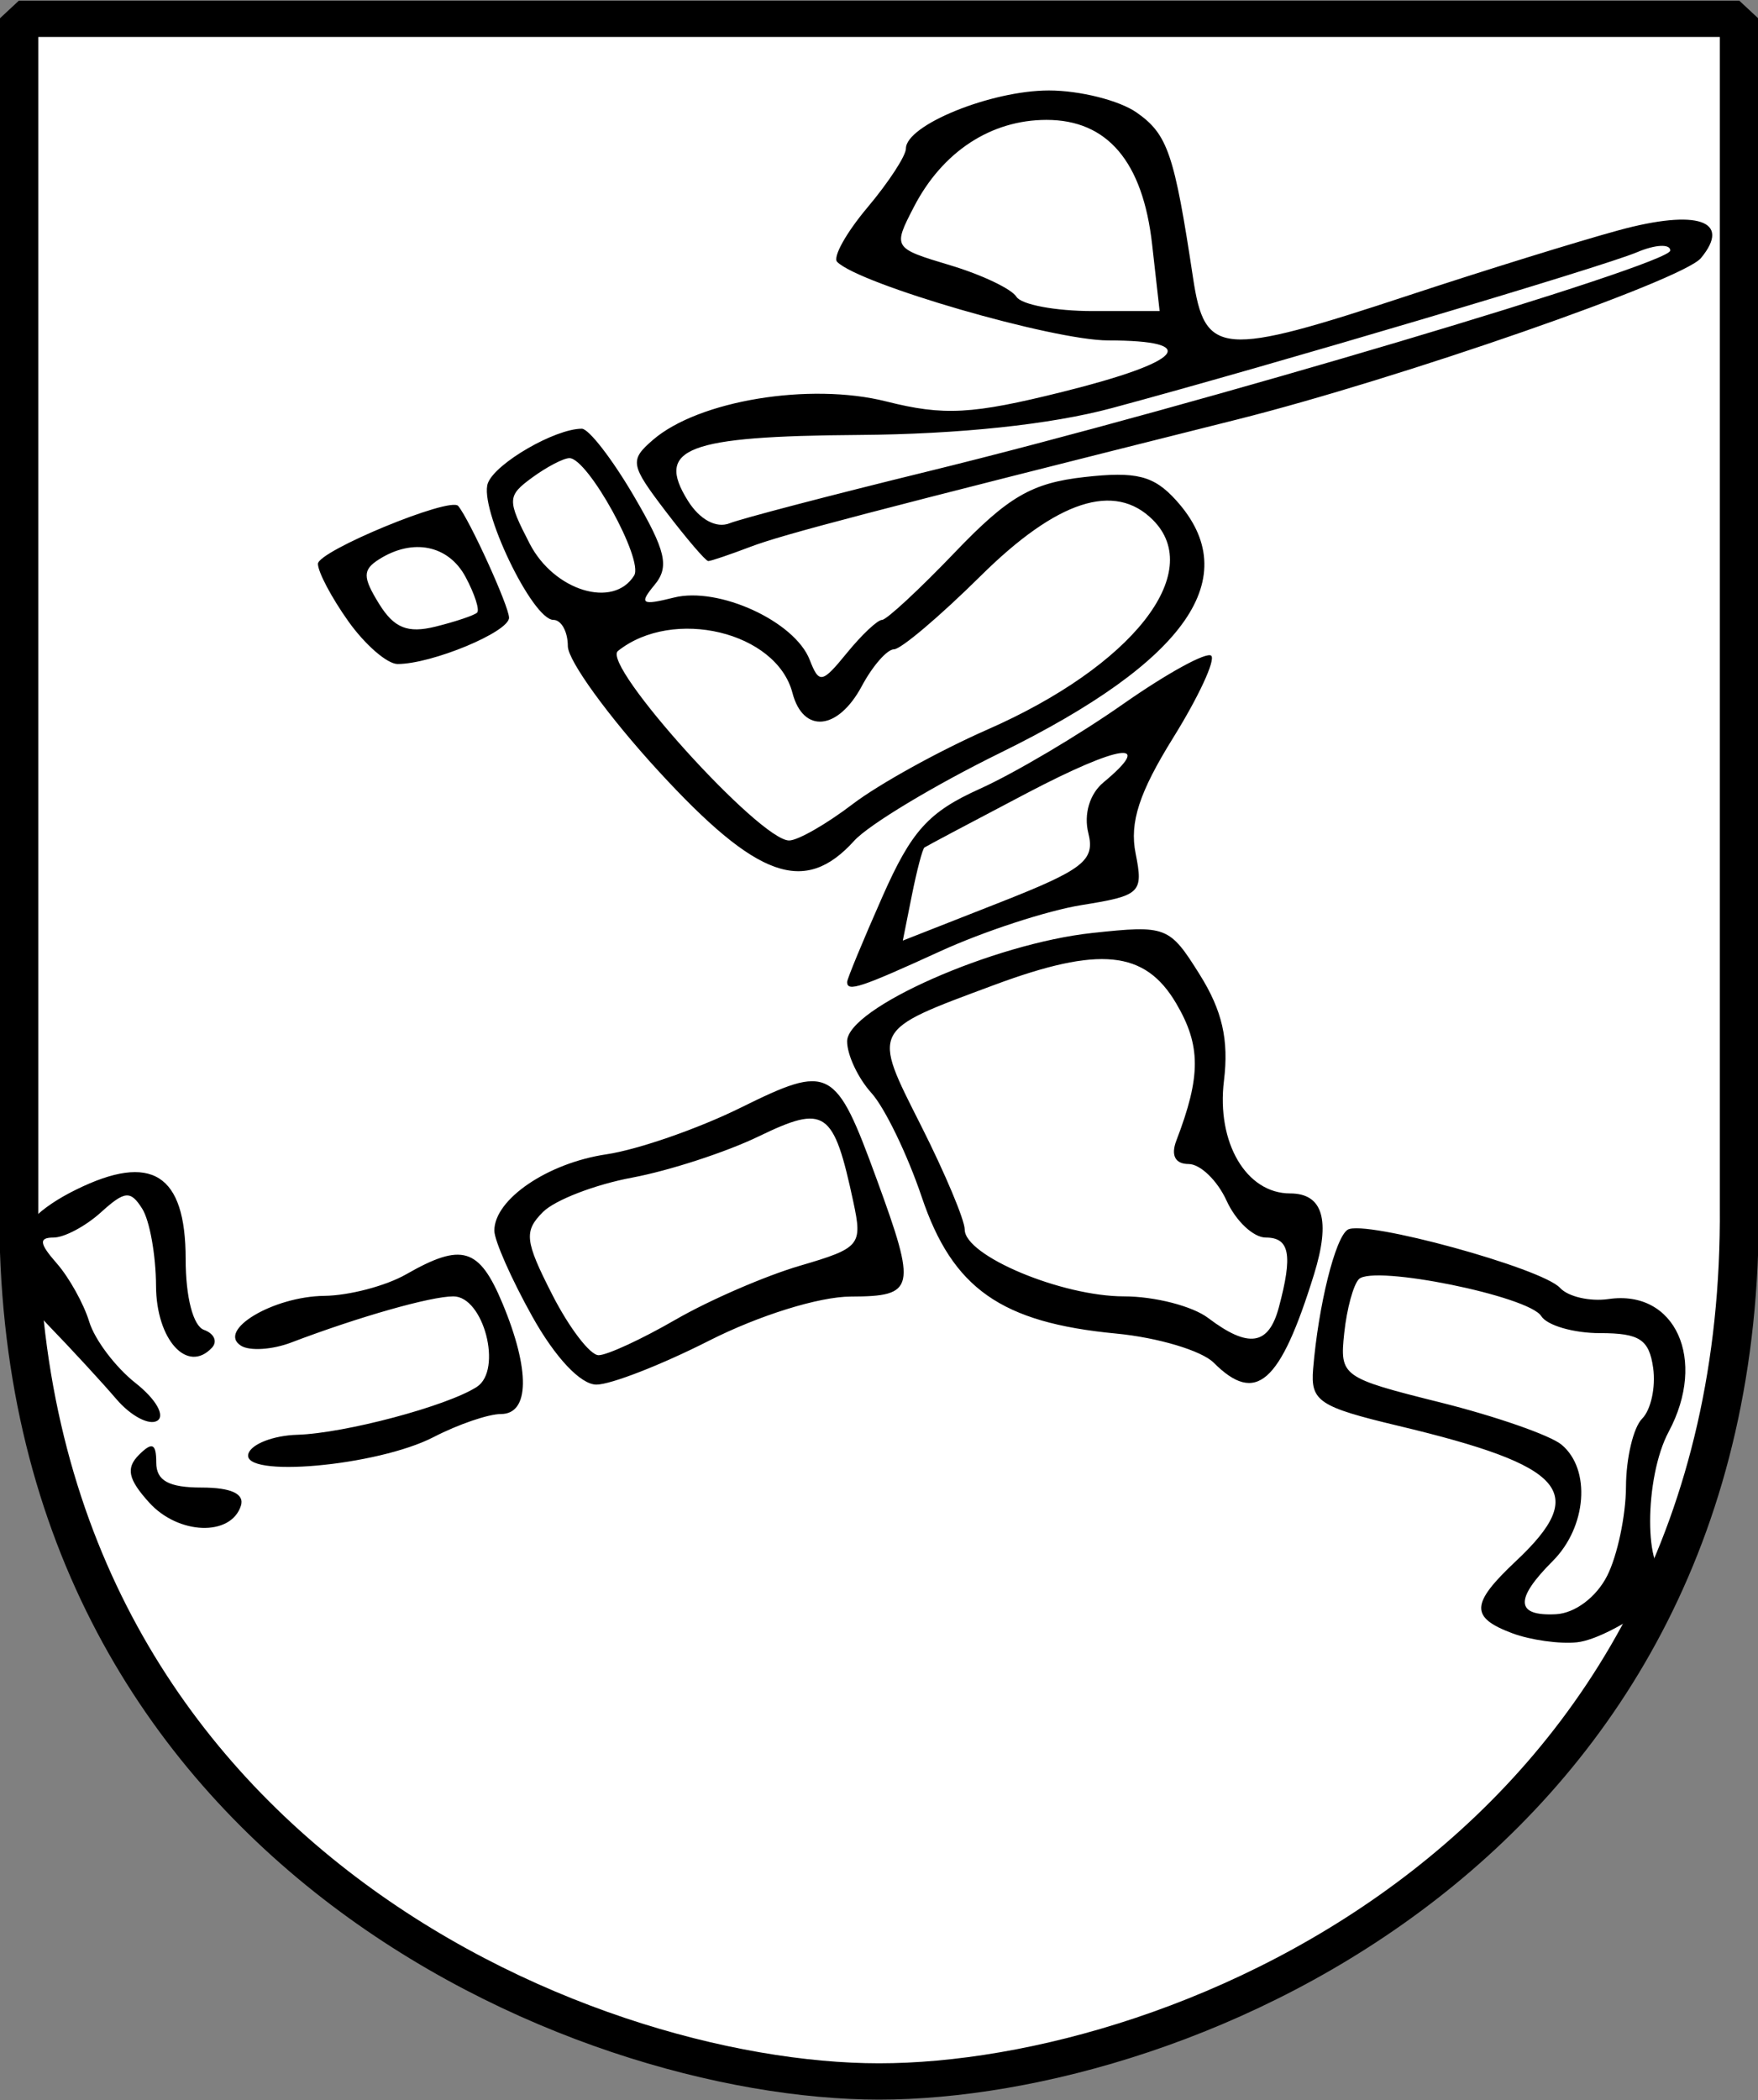
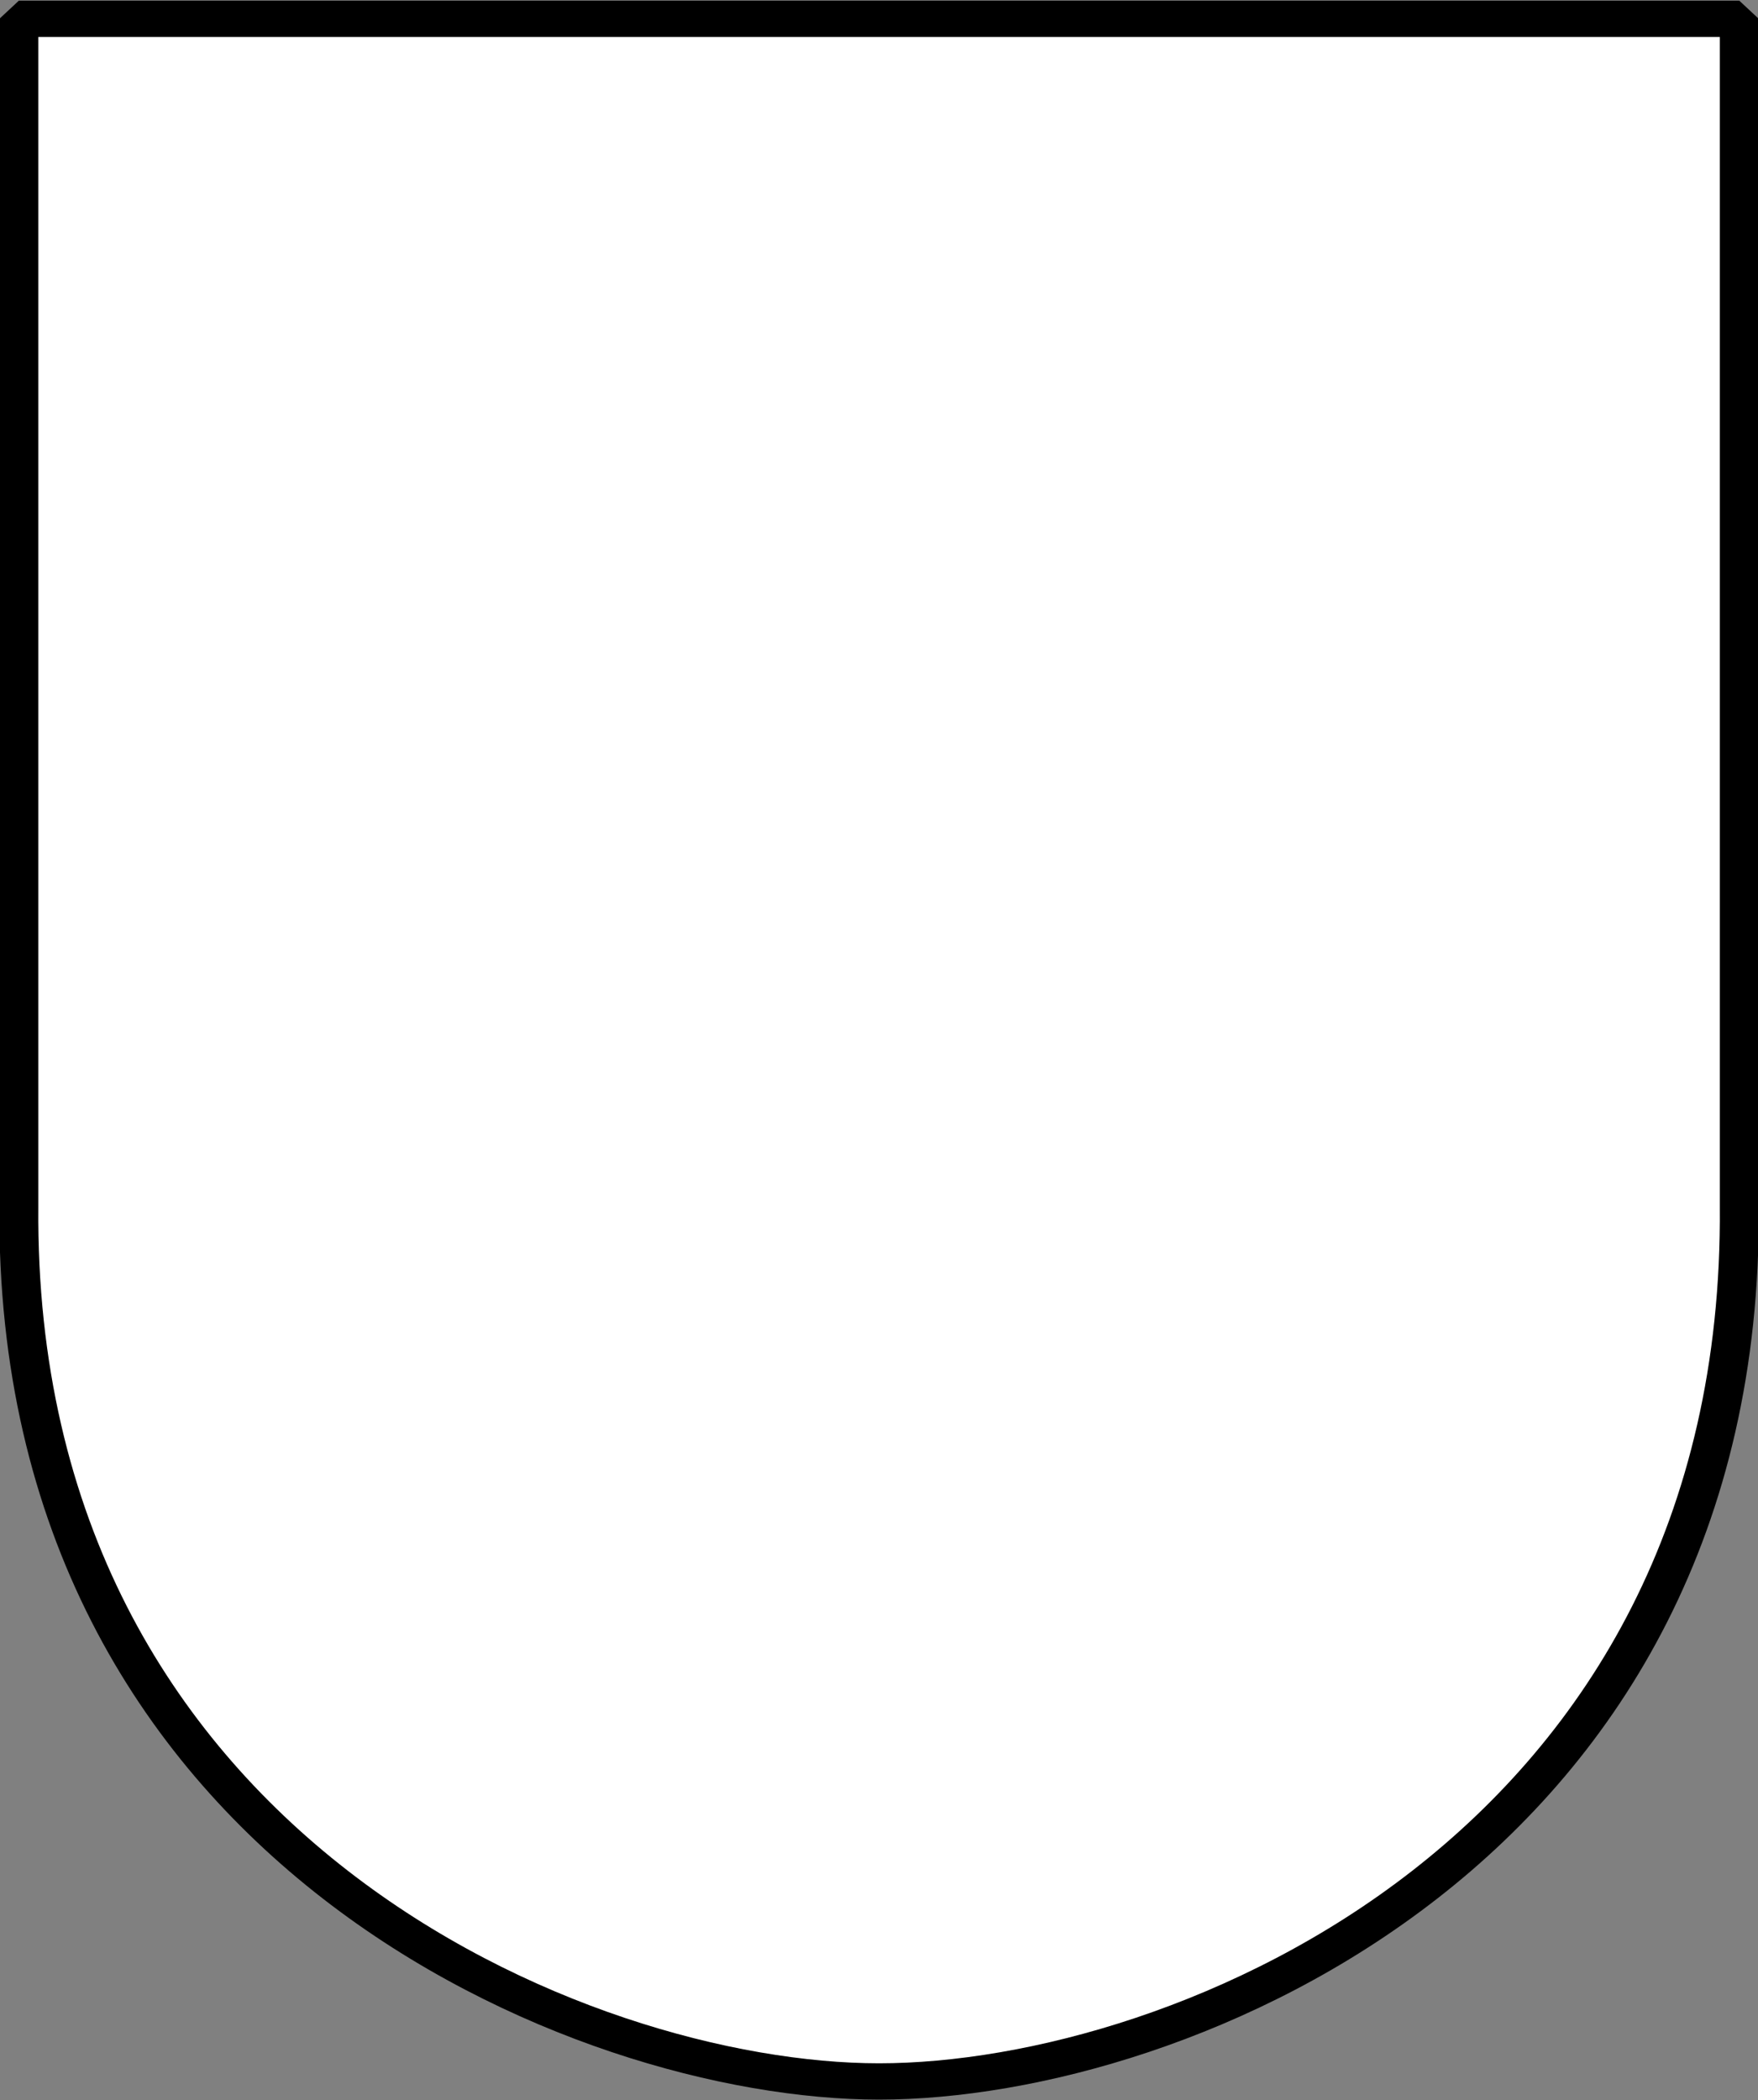
<svg xmlns="http://www.w3.org/2000/svg" xmlns:ns1="http://sodipodi.sourceforge.net/DTD/sodipodi-0.dtd" xmlns:ns2="http://www.inkscape.org/namespaces/inkscape" id="svg2" ns1:version="0.32" ns2:version="0.46" width="745.333" height="889.999" version="1.0" ns1:docname="225th_Infanterie-Division_Logo.svg" ns2:output_extension="org.inkscape.output.svg.inkscape">
  <rect width="100%" height="100%" fill="#808080" stroke="none" />
  <defs id="defs5">
    <ns2:perspective ns1:type="inkscape:persp3d" ns2:vp_x="0 : 526.18109 : 1" ns2:vp_y="0 : 1000 : 0" ns2:vp_z="744.09448 : 526.18109 : 1" ns2:persp3d-origin="372.04724 : 350.78739 : 1" id="perspective9" />
    <ns2:perspective ns1:type="inkscape:persp3d" ns2:vp_x="0 : 526.18109 : 1" ns2:vp_y="0 : 1000 : 0" ns2:vp_z="744.09448 : 526.18109 : 1" ns2:persp3d-origin="372.04724 : 350.78739 : 1" id="perspective2483" />
    <ns2:perspective id="perspective2393" ns2:persp3d-origin="372.04724 : 350.78739 : 1" ns2:vp_z="744.09448 : 526.18109 : 1" ns2:vp_y="0 : 1000 : 0" ns2:vp_x="0 : 526.18109 : 1" ns1:type="inkscape:persp3d" />
    <ns2:perspective id="perspective13" ns2:persp3d-origin="50.5 : 40.76 : 1" ns2:vp_z="101 : 61.139999 : 1" ns2:vp_y="0 : 1000 : 0" ns2:vp_x="0 : 61.139999 : 1" ns1:type="inkscape:persp3d" />
    <ns2:perspective ns1:type="inkscape:persp3d" ns2:vp_x="0 : 526.18109 : 1" ns2:vp_y="0 : 1000 : 0" ns2:vp_z="744.09448 : 526.18109 : 1" ns2:persp3d-origin="372.04724 : 350.78739 : 1" id="perspective10" />
    <ns2:perspective id="perspective2447" ns2:persp3d-origin="372.04724 : 350.78739 : 1" ns2:vp_z="744.09448 : 526.18109 : 1" ns2:vp_y="0 : 1000 : 0" ns2:vp_x="0 : 526.18109 : 1" ns1:type="inkscape:persp3d" />
    <ns2:perspective id="perspective2531" ns2:persp3d-origin="372.04724 : 350.78739 : 1" ns2:vp_z="744.09448 : 526.18109 : 1" ns2:vp_y="0 : 1000 : 0" ns2:vp_x="0 : 526.18109 : 1" ns1:type="inkscape:persp3d" />
  </defs>
  <ns1:namedview ns2:window-height="934" ns2:window-width="1280" ns2:pageshadow="2" ns2:pageopacity="0.0" guidetolerance="10.0" gridtolerance="10.0" objecttolerance="10.0" borderopacity="1.0" bordercolor="#666666" pagecolor="#ffffff" id="base" showgrid="false" ns2:zoom="0.13344907" ns2:cx="-2116.9038" ns2:cy="-1284.2129" ns2:window-x="-4" ns2:window-y="-4" ns2:current-layer="svg2" />
  <g id="g2629" transform="translate(1800.4,198.941)">
    <g id="g1905" style="fill:#ffffff;fill-opacity:1;stroke:#000000;stroke-width:2.245;stroke-miterlimit:4;stroke-dasharray:none;stroke-opacity:1" transform="matrix(7.351,0,0,6.853,-2454.962,-218.737)">
      <path id="path2124" style="fill:#ffffff;fill-opacity:1;fill-rule:nonzero;stroke:#000000;stroke-width:2.245;stroke-linecap:round;stroke-linejoin:bevel;marker:none;stroke-miterlimit:4;stroke-dasharray:none;stroke-dashoffset:0;stroke-opacity:1;visibility:visible;display:block" d="M 90.132,4.051 L 139.743,4.051 L 189.355,4.051 L 189.355,77.494 C 189.662,117.166 157.245,131.601 139.743,131.601 C 122.549,131.601 89.825,117.166 90.132,77.494 L 90.132,4.051 z" />
    </g>
-     <path id="path2388" d="M -1159.248,493.19 C -1177.202,486.465 -1176.906,480.659 -1157.69,462.608 C -1126.618,433.417 -1136.293,422.295 -1207.547,405.292 C -1241.236,397.254 -1244.815,394.867 -1243.681,381.19 C -1241.449,354.248 -1234.291,325.434 -1229.022,322.178 C -1221.957,317.812 -1146.686,338.424 -1138.994,346.831 C -1135.567,350.577 -1126.298,352.705 -1118.397,351.558 C -1090.093,347.451 -1076.586,377.244 -1092.918,407.76 C -1103.4,427.347 -1103.437,468.846 -1092.971,468.842 C -1079.839,468.838 -1116.445,495.409 -1131.802,497.028 C -1139.185,497.806 -1151.536,496.079 -1159.248,493.19 z M -1119.013,468.84 C -1114.679,460.271 -1111.092,443.304 -1111.042,431.136 C -1110.991,418.967 -1107.908,405.97 -1104.19,402.252 C -1100.472,398.534 -1098.369,388.859 -1099.516,380.751 C -1101.225,368.675 -1105.293,366.011 -1122.022,366.011 C -1133.253,366.011 -1144.48,362.758 -1146.971,358.782 C -1152.283,350.303 -1218.037,336.979 -1224.262,343.121 C -1226.6,345.427 -1229.405,355.728 -1230.494,366.011 C -1232.432,384.296 -1231.536,384.941 -1189.783,395.369 C -1166.302,401.233 -1143.166,409.289 -1138.368,413.27 C -1125.792,423.708 -1127.646,448.143 -1142.11,462.608 C -1158.327,478.824 -1157.888,486.003 -1140.734,485.127 C -1132.684,484.716 -1123.596,477.901 -1119.013,468.84 z M -1737.158,437.806 C -1746.098,427.928 -1747.108,423.21 -1741.488,417.589 C -1735.868,411.969 -1734.157,412.731 -1734.157,420.853 C -1734.157,428.533 -1728.872,431.447 -1714.941,431.447 C -1702.355,431.447 -1696.611,434.135 -1698.291,439.237 C -1702.587,452.281 -1724.798,451.463 -1737.158,437.806 z M -1695.067,417.023 C -1693.71,412.959 -1684.423,409.387 -1674.428,409.084 C -1654.2,408.47 -1610.821,396.915 -1598.248,388.791 C -1587.224,381.668 -1595.321,350.43 -1608.19,350.43 C -1617.814,350.43 -1648.466,359.152 -1676.977,370.003 C -1684.946,373.036 -1694.486,373.651 -1698.175,371.37 C -1708.683,364.877 -1684.622,350.462 -1662.855,350.21 C -1652.37,350.088 -1636.781,345.981 -1628.211,341.082 C -1604.559,327.561 -1597.241,329.759 -1587.385,353.346 C -1575.586,381.586 -1575.835,400.287 -1588.013,400.287 C -1593.324,400.287 -1606.153,404.673 -1616.52,410.034 C -1640.441,422.405 -1698.593,427.578 -1695.067,417.023 z M -1751.068,393.966 C -1757.191,386.812 -1770.216,372.682 -1780.012,362.566 C -1802.633,339.206 -1798.72,320.271 -1768.16,305.208 C -1736.148,289.429 -1721.693,298.557 -1721.693,334.55 C -1721.693,350.756 -1718.526,362.987 -1713.902,364.638 C -1709.618,366.168 -1708.095,369.553 -1710.518,372.159 C -1720.956,383.389 -1734.16,368.81 -1734.252,345.952 C -1734.305,332.991 -1736.938,318.291 -1740.104,313.286 C -1745.07,305.435 -1747.477,305.649 -1757.637,314.844 C -1764.115,320.706 -1773.134,325.502 -1777.68,325.502 C -1784.046,325.502 -1783.744,328.008 -1776.368,336.408 C -1771.101,342.407 -1764.892,353.551 -1762.57,361.174 C -1760.248,368.797 -1751.409,380.492 -1742.928,387.163 C -1734.352,393.909 -1730.265,400.998 -1733.72,403.133 C -1737.138,405.245 -1744.944,401.12 -1751.068,393.966 z M -1574.706,358.993 C -1583.568,343.137 -1590.819,326.745 -1590.819,322.567 C -1590.819,309.286 -1568.25,293.93 -1543.294,290.23 C -1530.015,288.261 -1504.444,279.39 -1486.469,270.516 C -1448.492,251.769 -1446.18,252.985 -1428.657,300.926 C -1411.696,347.329 -1412.383,350.417 -1439.692,350.509 C -1453.153,350.555 -1478.627,358.482 -1499.774,369.205 C -1519.966,379.445 -1541.461,387.823 -1547.54,387.823 C -1554.208,387.823 -1564.986,376.385 -1574.706,358.993 z M -1514.028,360.318 C -1499.707,352.046 -1475.954,341.751 -1461.243,337.441 C -1435.695,329.956 -1434.68,328.744 -1438.61,310.415 C -1446.972,271.415 -1450.482,268.983 -1478.72,282.626 C -1492.546,289.307 -1516.708,297.173 -1532.412,300.106 C -1548.116,303.04 -1565.118,309.594 -1570.195,314.671 C -1578.347,322.823 -1577.892,326.906 -1566.299,349.63 C -1559.08,363.781 -1550.224,375.359 -1546.62,375.359 C -1543.015,375.359 -1528.349,368.59 -1514.028,360.318 z M -1285.835,378.532 C -1290.945,373.423 -1309.579,367.866 -1327.244,366.185 C -1375.958,361.547 -1396.524,347.105 -1409.602,308.349 C -1415.677,290.346 -1425.283,270.494 -1430.949,264.234 C -1436.614,257.974 -1441.249,248.13 -1441.249,242.358 C -1441.249,228.314 -1379.222,200.913 -1337.275,196.426 C -1305.862,193.065 -1304.605,193.552 -1291.765,214.054 C -1282.197,229.332 -1279.366,241.719 -1281.484,259.045 C -1284.69,285.274 -1272.039,306.806 -1253.422,306.806 C -1239.521,306.806 -1236.177,318.12 -1243.291,341.082 C -1257.659,387.459 -1267.897,396.471 -1285.835,378.532 z M -1258.216,355.104 C -1252.24,332.805 -1253.61,325.502 -1263.769,325.502 C -1268.984,325.502 -1276.446,318.491 -1280.35,309.922 C -1284.254,301.353 -1291.505,294.342 -1296.463,294.342 C -1302.149,294.342 -1304.071,290.676 -1301.668,284.415 C -1291.186,257.097 -1291.213,244.082 -1301.793,226.173 C -1315.004,203.809 -1334.278,201.887 -1378.929,218.482 C -1431.423,237.992 -1430.769,236.73 -1409.853,278.197 C -1399.7,298.326 -1391.393,318.086 -1391.393,322.11 C -1391.393,333.222 -1350.333,350.43 -1323.82,350.43 C -1310.881,350.43 -1294.851,354.548 -1288.197,359.58 C -1271.068,372.536 -1262.546,371.264 -1258.216,355.104 z M -1441.249,217.216 C -1441.249,215.929 -1434.518,199.654 -1426.29,181.05 C -1413.909,153.055 -1406.774,145.17 -1384.889,135.302 C -1370.346,128.744 -1343.099,112.626 -1324.339,99.485 C -1305.579,86.344 -1288.717,77.105 -1286.867,78.955 C -1285.016,80.806 -1292.272,96.427 -1302.991,113.669 C -1317.422,136.884 -1321.562,149.607 -1318.943,162.699 C -1315.594,179.445 -1316.802,180.602 -1341.798,184.599 C -1356.312,186.92 -1383.308,195.735 -1401.787,204.188 C -1435.594,219.652 -1441.249,221.519 -1441.249,217.216 z M -1338.986,154.084 C -1340.99,146.1 -1338.418,137.478 -1332.589,132.64 C -1310.546,114.347 -1325.416,116.4 -1364.907,137.104 C -1388.043,149.234 -1407.645,159.631 -1408.466,160.21 C -1409.287,160.788 -1411.687,169.901 -1413.799,180.461 L -1417.639,199.66 L -1376.637,183.548 C -1340.976,169.535 -1336.072,165.698 -1338.986,154.084 z M -1521.204,127.845 C -1542.354,104.825 -1559.659,80.987 -1559.659,74.873 C -1559.659,68.758 -1562.406,63.755 -1565.764,63.755 C -1574.713,63.755 -1597.516,16.13 -1593.535,5.755 C -1590.296,-2.687 -1565.087,-17.262 -1553.726,-17.262 C -1550.785,-17.262 -1540.89,-4.483 -1531.737,11.136 C -1518.091,34.421 -1516.497,41.224 -1522.885,48.92 C -1529.575,56.981 -1528.416,57.74 -1514.678,54.292 C -1495.769,49.546 -1463.473,64.343 -1457.122,80.663 C -1453.129,90.924 -1451.888,90.697 -1441.346,77.777 C -1435.053,70.065 -1428.347,63.755 -1426.446,63.755 C -1424.544,63.755 -1410.601,50.828 -1395.46,35.028 C -1372.942,11.528 -1362.977,5.742 -1340.697,3.231 C -1318.63,0.744 -1311.246,2.608 -1301.791,13.055 C -1272.329,45.61 -1297.081,81.203 -1376.179,120.024 C -1404.16,133.756 -1432.084,150.551 -1438.233,157.346 C -1459.25,180.569 -1479.32,173.433 -1521.204,127.845 z M -1438.956,141.861 C -1427.869,133.404 -1402.115,119.163 -1381.725,110.213 C -1320.407,83.299 -1289.221,43.779 -1311.622,21.377 C -1327.837,5.163 -1352.259,13.092 -1384.564,45.059 C -1401.884,62.197 -1418.445,76.219 -1421.367,76.219 C -1424.289,76.219 -1430.431,83.23 -1435.017,91.8 C -1445.1,110.639 -1459.884,112.079 -1464.437,94.666 C -1471.197,68.817 -1515.012,58.303 -1538.406,76.916 C -1545.676,82.7 -1478.337,157.236 -1465.842,157.236 C -1462.142,157.236 -1450.043,150.317 -1438.956,141.861 z M -1531.544,44.945 C -1527.42,38.273 -1551.173,-4.798 -1558.976,-4.798 C -1561.469,-4.798 -1568.581,-1.089 -1574.78,3.444 C -1585.382,11.197 -1585.443,12.862 -1575.811,31.489 C -1565.476,51.475 -1540.308,59.126 -1531.544,44.945 z M -1652.716,64.351 C -1659.804,54.396 -1665.604,43.442 -1665.604,40.009 C -1665.604,34.565 -1609.478,11.411 -1606.135,15.475 C -1601.25,21.414 -1584.587,58.037 -1584.587,62.836 C -1584.587,68.873 -1617.292,82.451 -1631.833,82.451 C -1636.23,82.451 -1645.627,74.306 -1652.716,64.351 z M -1598.117,60.666 C -1596.975,59.525 -1599.172,52.742 -1602.998,45.593 C -1610.236,32.068 -1625.326,28.982 -1639.692,38.087 C -1646.69,42.522 -1646.69,45.601 -1639.692,56.929 C -1633.344,67.205 -1627.575,69.538 -1615.76,66.606 C -1607.198,64.481 -1599.259,61.808 -1598.117,60.666 z M -1518.162,17.756 C -1533.195,-1.952 -1533.545,-3.911 -1523.576,-12.526 C -1504.272,-29.21 -1457.076,-36.984 -1424.655,-28.82 C -1400.216,-22.666 -1388.326,-23.313 -1349.87,-32.89 C -1298.699,-45.632 -1290.745,-54.64 -1330.63,-54.681 C -1353.999,-54.705 -1435.971,-78.459 -1445.472,-87.96 C -1447.43,-89.918 -1441.672,-100.267 -1432.677,-110.958 C -1423.681,-121.648 -1416.321,-132.912 -1416.321,-135.989 C -1416.321,-145.939 -1380.208,-160.599 -1355.697,-160.599 C -1342.579,-160.599 -1325.835,-156.389 -1318.488,-151.243 C -1305.343,-142.036 -1302.525,-133.773 -1294.582,-81.14 C -1289.583,-48.02 -1282.839,-47.477 -1203.16,-73.775 C -1171.296,-84.292 -1131.204,-96.714 -1114.066,-101.379 C -1080.798,-110.436 -1066.089,-105.439 -1079.27,-89.557 C -1087.036,-80.199 -1207.338,-38.37 -1276.1,-21.118 C -1432.278,18.066 -1468.357,27.5 -1482.294,32.799 C -1491.015,36.114 -1499.036,38.827 -1500.12,38.827 C -1501.204,38.827 -1509.323,29.345 -1518.162,17.756 z M -1406.973,0.819 C -1293.809,-26.906 -1092.254,-86.846 -1092.254,-92.774 C -1092.254,-95.655 -1098.564,-95.344 -1106.276,-92.083 C -1121.167,-85.788 -1261.251,-44.228 -1329.072,-25.984 C -1354.882,-19.041 -1393.777,-14.917 -1436.262,-14.617 C -1509.368,-14.1 -1522.654,-8.996 -1508.769,13.238 C -1503.777,21.231 -1496.757,25.045 -1491.119,22.825 C -1485.97,20.799 -1448.105,10.896 -1406.973,0.819 z M -1311.945,-95.415 C -1315.894,-130.452 -1330.904,-148.135 -1356.696,-148.135 C -1380.284,-148.135 -1400.838,-134.659 -1412.938,-111.26 C -1421.89,-93.948 -1421.793,-93.792 -1397.584,-86.538 C -1384.184,-82.524 -1371.535,-76.512 -1369.475,-73.179 C -1367.415,-69.845 -1352.91,-67.118 -1337.242,-67.118 L -1308.755,-67.118 L -1311.945,-95.415 z" style="fill:#000000" />
  </g>
</svg>